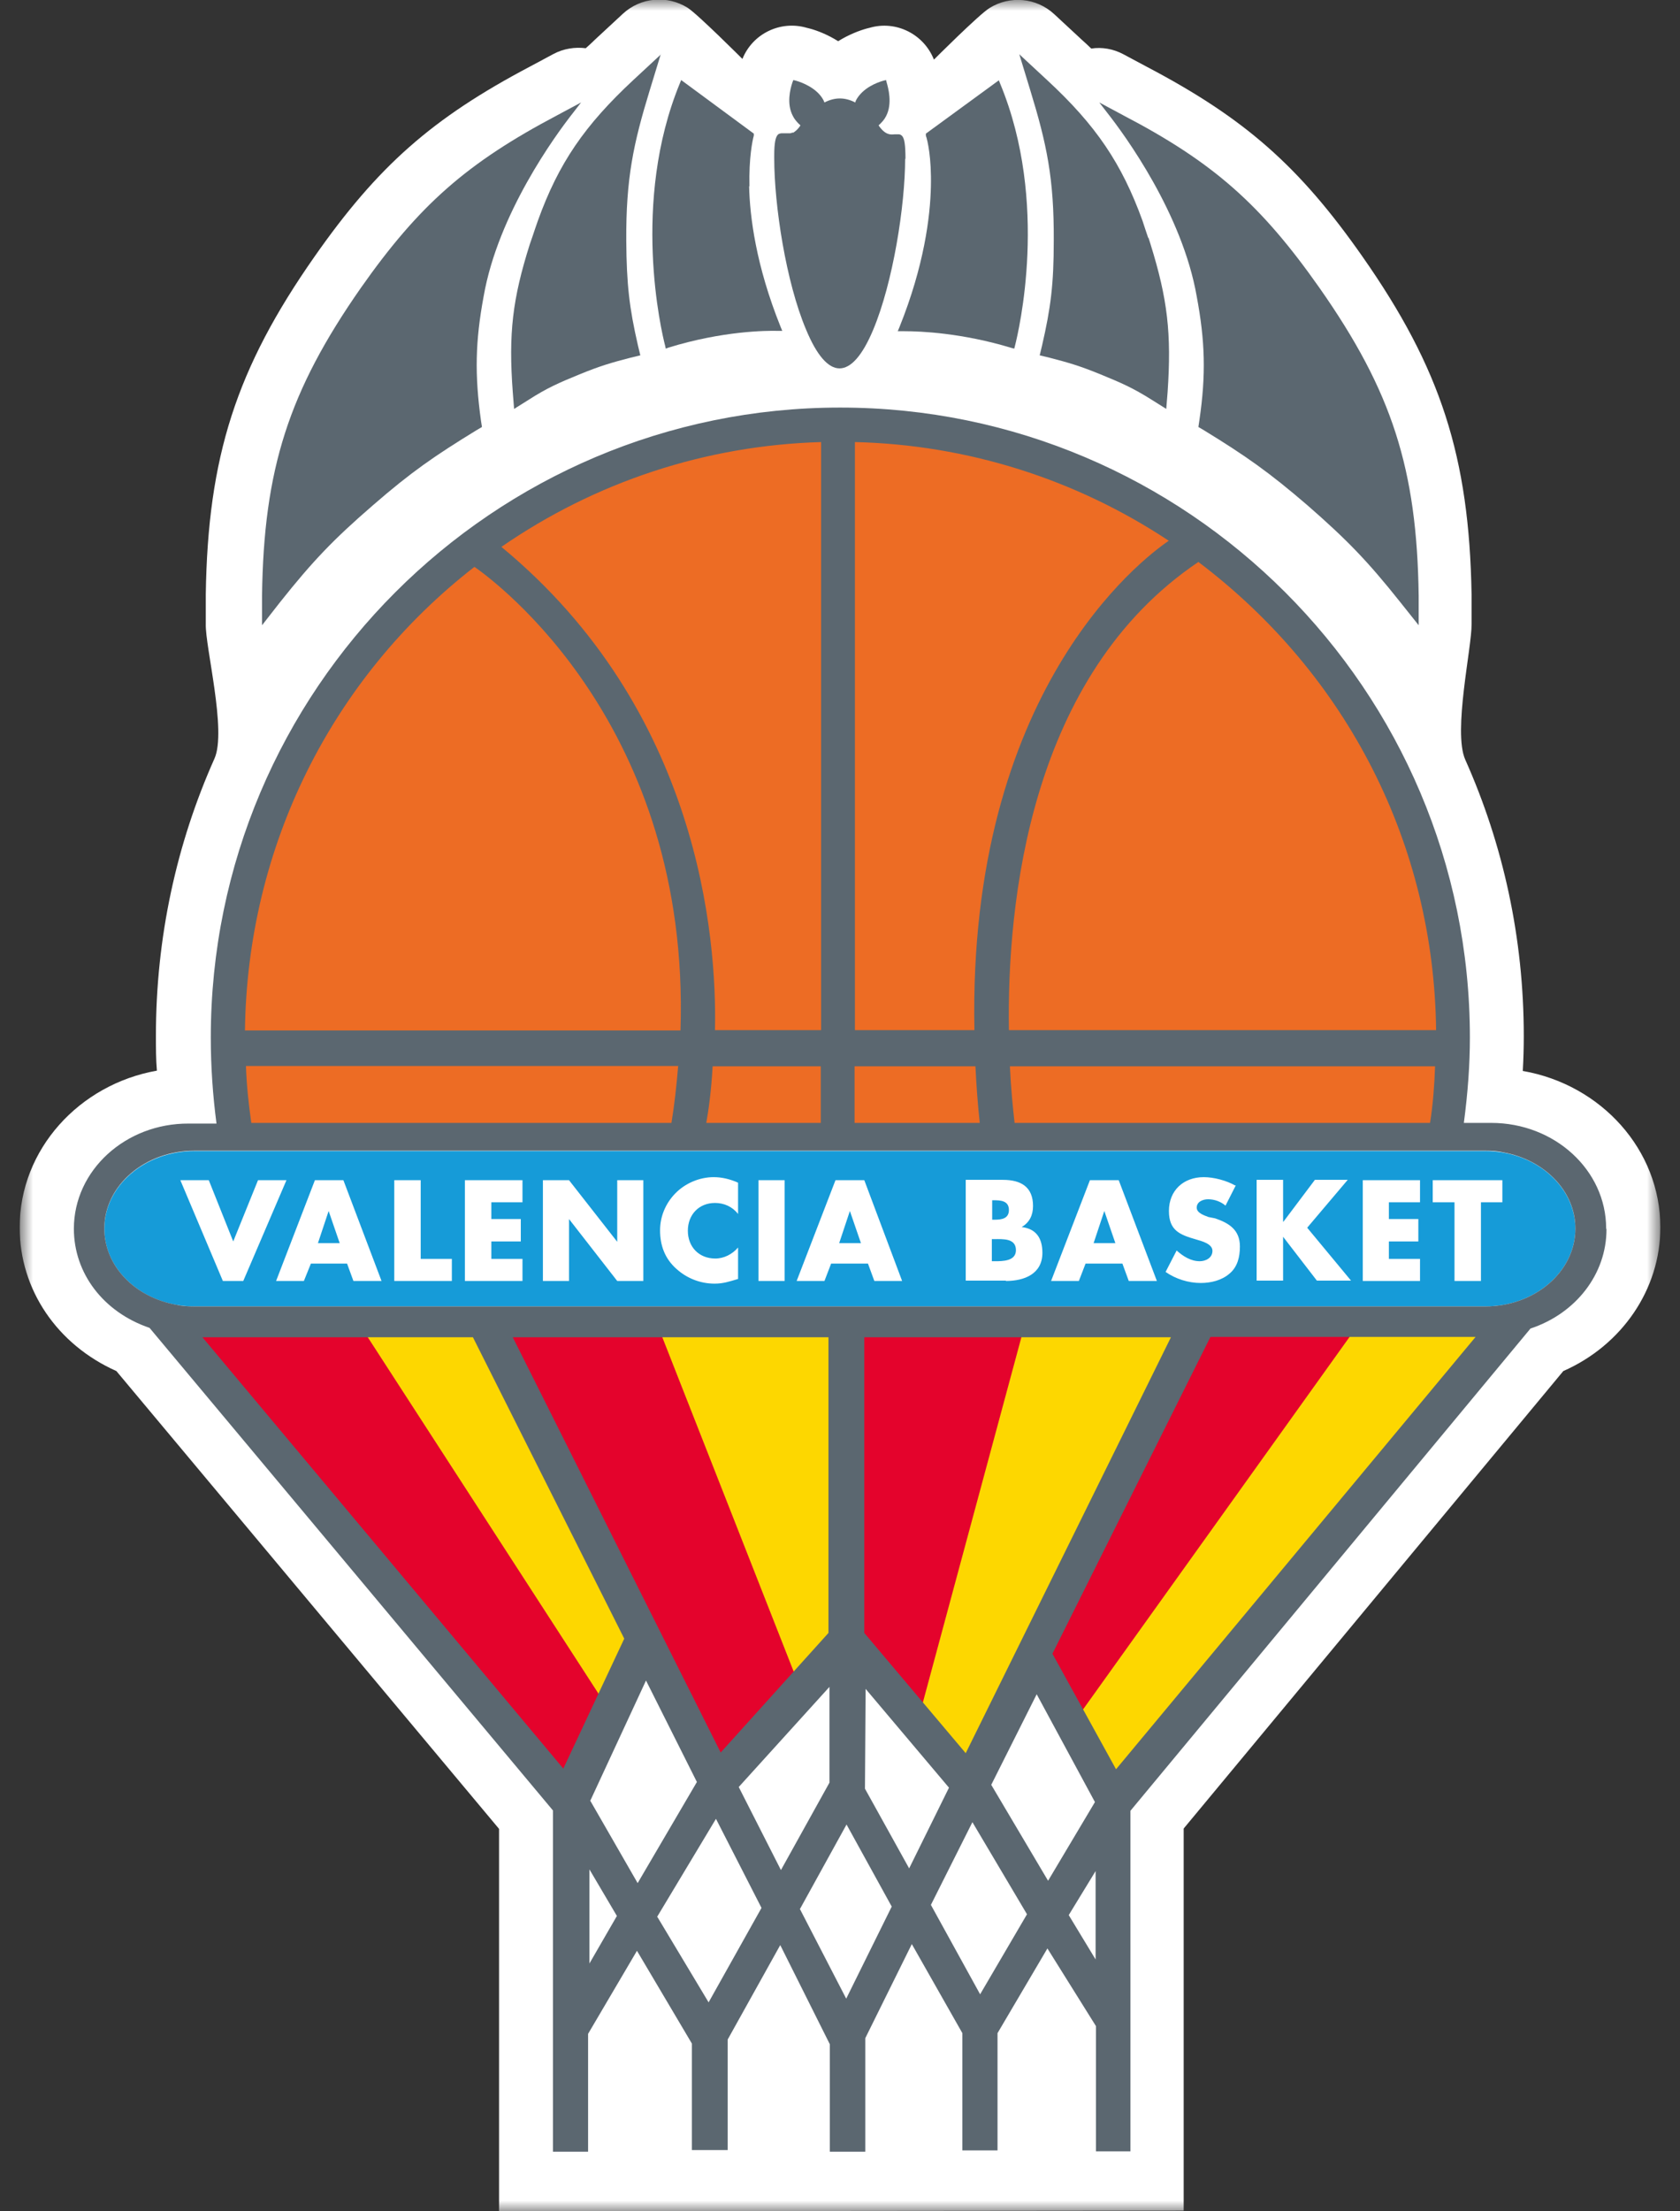
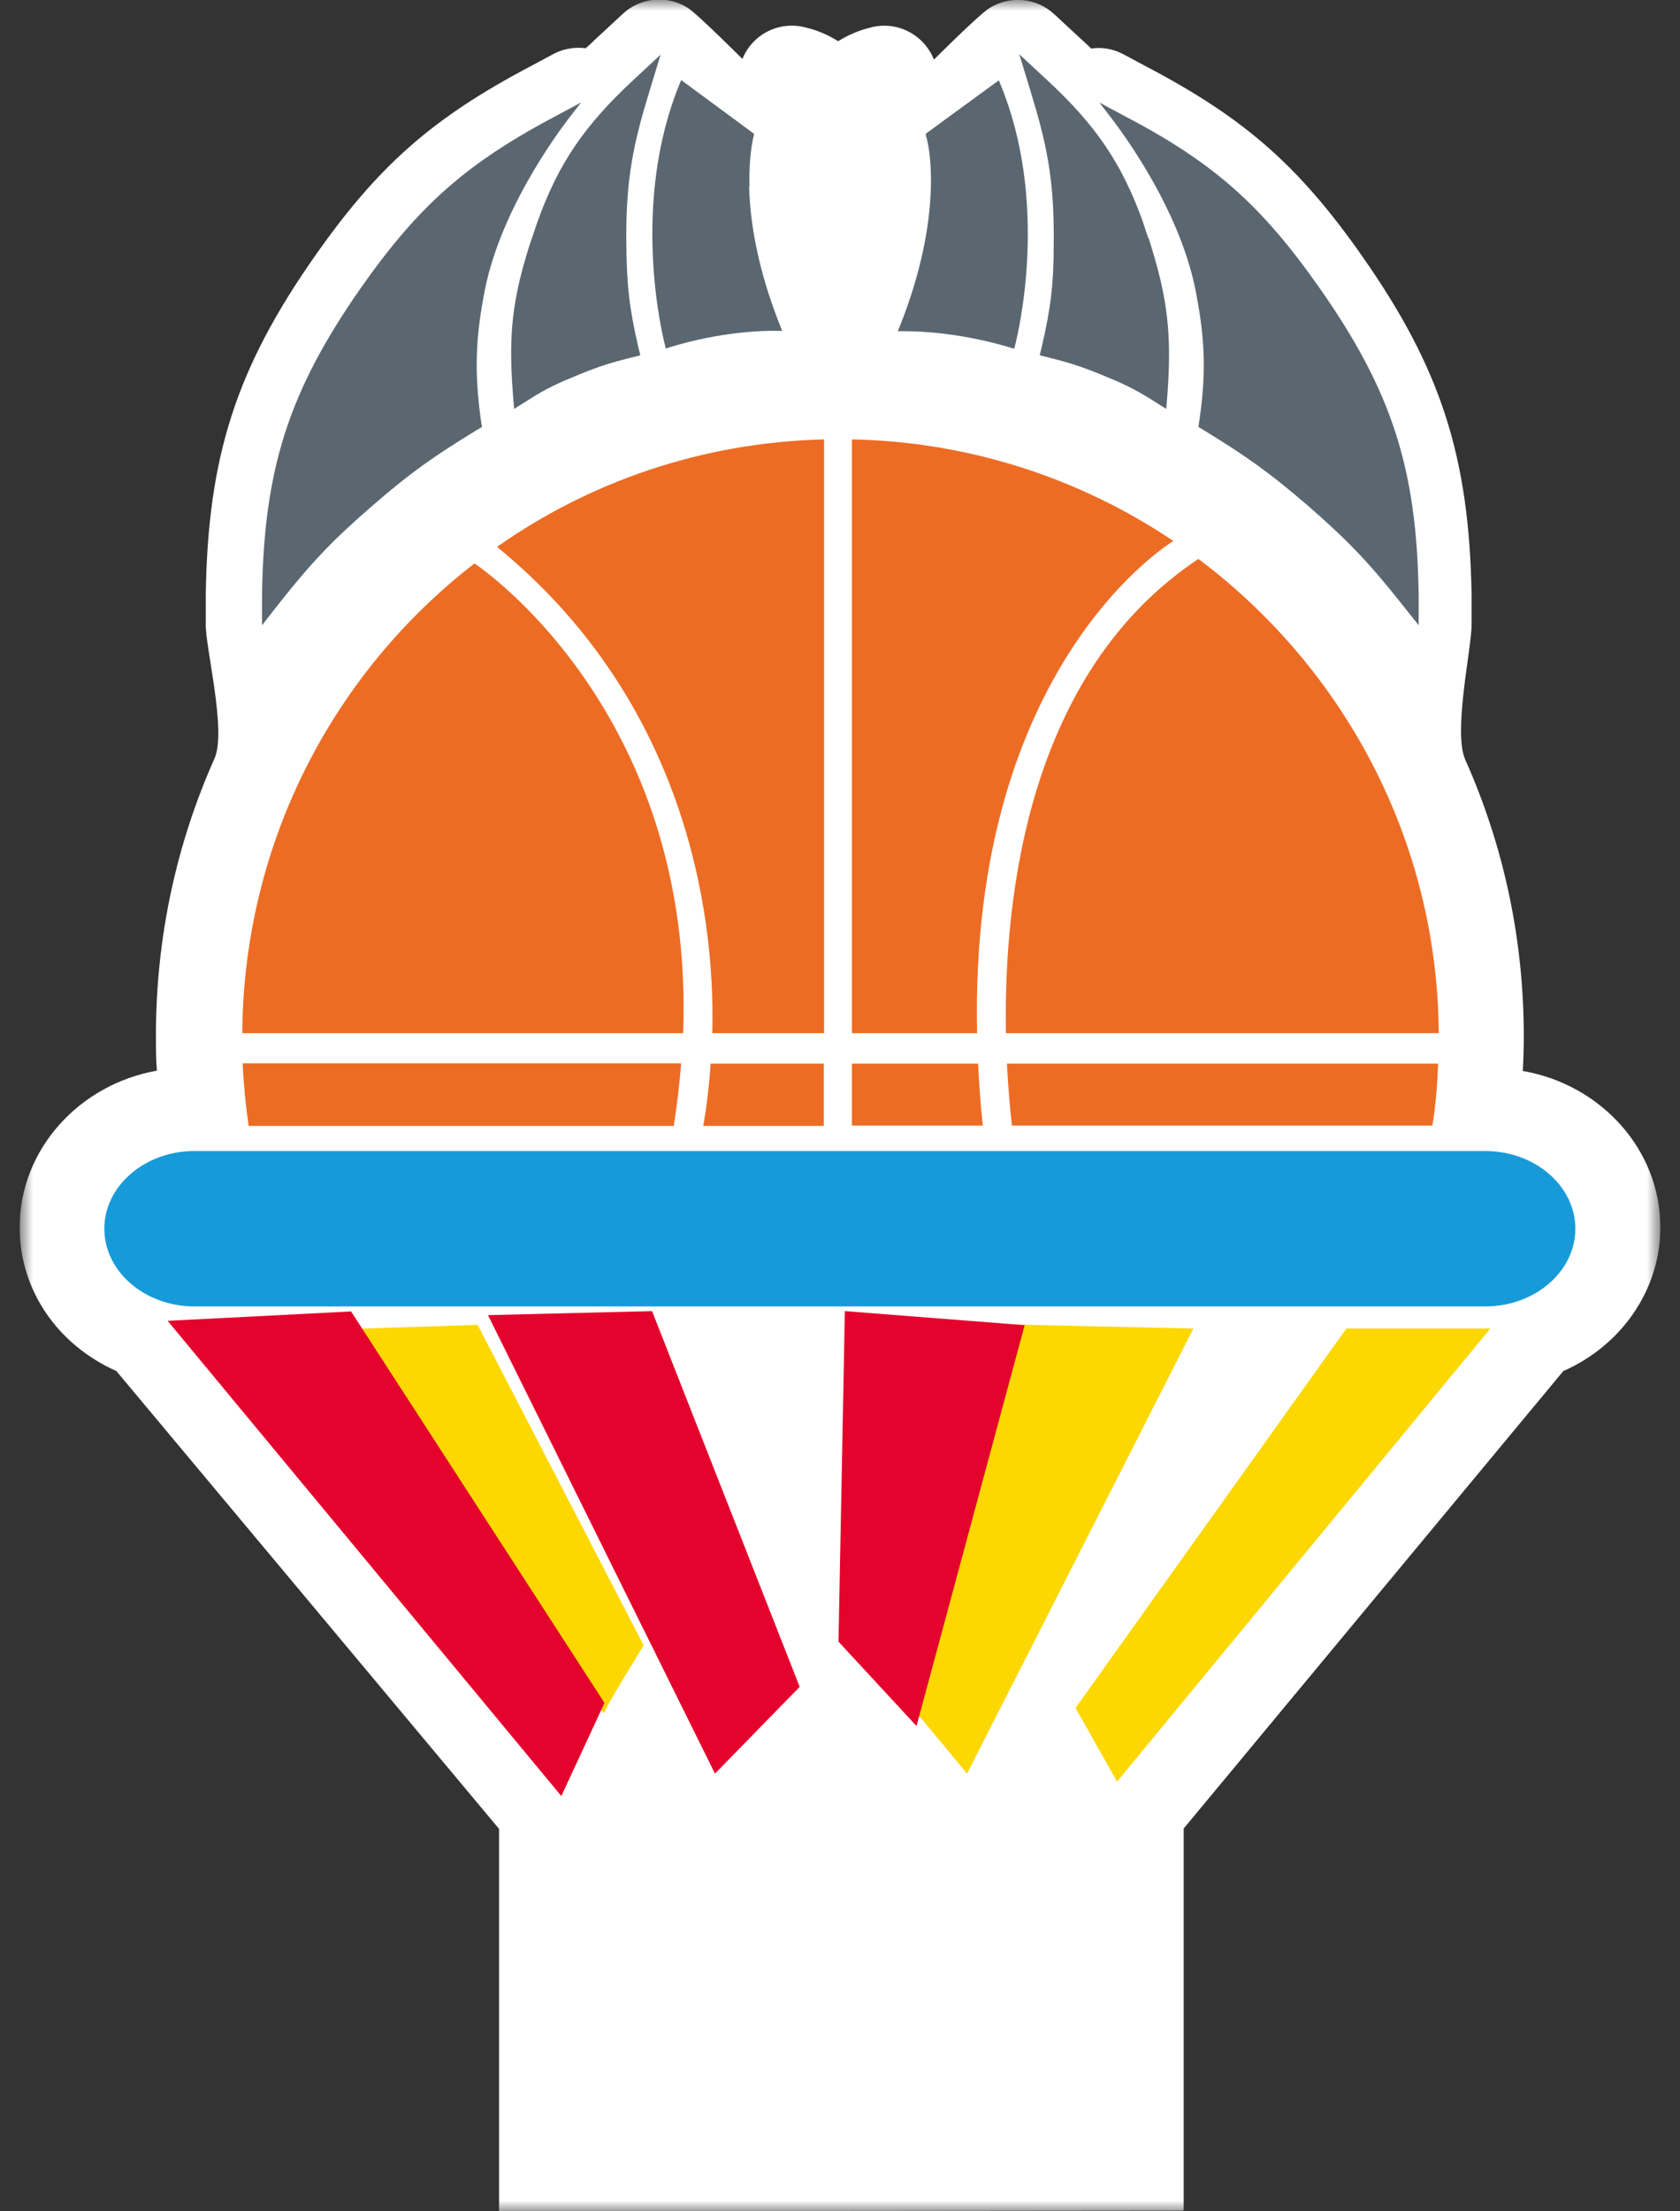
<svg xmlns="http://www.w3.org/2000/svg" width="76" height="100" viewBox="0 0 76 100" fill="none">
  <rect x="0" y="0" width="76" height="100" fill="#333333" stroke="none" />
  <g clip-path="url(#clip0_4555_4581)">
    <mask id="mask0_4555_4581" style="mask-type:luminance" maskUnits="userSpaceOnUse" x="0" y="0" width="76" height="100">
      <path d="M75.112 0H0.889V100H75.112V0Z" fill="white" />
    </mask>
    <g mask="url(#mask0_4555_4581)">
      <path d="M68.888 48.433C68.918 47.903 68.933 47.373 68.933 46.858C68.933 42.405 67.995 38.18 66.283 34.348C65.723 33.076 66.586 29.259 66.571 28.23V26.882C66.465 20.657 65.178 16.659 61.634 11.601C58.772 7.512 56.303 5.346 51.896 3.029L50.821 2.454C50.366 2.211 49.851 2.12 49.367 2.196C49.23 2.06 49.094 1.939 48.943 1.802L47.686 0.636C46.883 -0.106 45.687 -0.212 44.763 0.364C44.293 0.651 42.249 2.696 42.249 2.696C41.794 1.545 40.537 0.909 39.341 1.257L39.22 1.287C38.887 1.378 38.402 1.56 37.917 1.863C37.433 1.56 36.963 1.378 36.615 1.287L36.494 1.257C35.297 0.909 34.04 1.53 33.586 2.666C33.586 2.666 31.557 0.636 31.102 0.348C30.178 -0.227 28.982 -0.121 28.179 0.621L26.922 1.787C26.786 1.923 26.634 2.06 26.498 2.181C26.014 2.12 25.499 2.196 25.044 2.438L23.969 3.014C19.547 5.346 17.093 7.512 14.231 11.601C10.687 16.659 9.4 20.657 9.309 26.882V28.215C9.279 29.244 10.263 33.046 9.703 34.303C7.992 38.134 7.053 42.375 7.053 46.843C7.053 47.373 7.053 47.903 7.098 48.417C3.584 49.038 0.889 51.977 0.889 55.505C0.889 58.322 2.585 60.806 5.265 62.002L22.576 82.705V100L53.547 99.97V82.69L70.721 62.002C73.371 60.836 75.112 58.307 75.112 55.505C75.112 51.992 72.432 49.054 68.903 48.433" fill="white" />
    </g>
    <mask id="mask1_4555_4581" style="mask-type:luminance" maskUnits="userSpaceOnUse" x="0" y="0" width="76" height="100">
      <path d="M75.112 0H0.889V100H75.112V0Z" fill="white" />
    </mask>
    <g mask="url(#mask1_4555_4581)">
      <path d="M37.16 46.978H37.206V46.963L37.16 46.978Z" fill="#E4032C" />
    </g>
    <mask id="mask2_4555_4581" style="mask-type:luminance" maskUnits="userSpaceOnUse" x="0" y="0" width="76" height="100">
      <path d="M75.112 0H0.889V100H75.112V0Z" fill="white" />
    </mask>
    <g mask="url(#mask2_4555_4581)">
      <path d="M33.904 8.436C33.874 7.133 34.041 6.346 34.101 6.134V6.043L30.815 3.62L30.754 3.771C28.543 9.147 29.921 14.993 30.088 15.629L30.118 15.766L30.239 15.72C32.693 14.963 34.677 14.948 35.191 14.963H35.388L35.313 14.781C34.192 11.995 33.919 9.783 33.889 8.42" fill="#5B6770" />
    </g>
    <mask id="mask3_4555_4581" style="mask-type:luminance" maskUnits="userSpaceOnUse" x="0" y="0" width="76" height="100">
      <path d="M75.112 0H0.889V100H75.112V0Z" fill="white" />
    </mask>
    <g mask="url(#mask3_4555_4581)">
      <path d="M29.906 2.454L28.649 3.62C26.453 5.664 25.271 7.376 24.333 9.98C24.257 10.208 24.166 10.45 24.09 10.692L23.969 11.041C23.182 13.524 23 15.084 23.197 17.735L23.257 18.492L23.909 18.083C24.757 17.538 25.287 17.311 26.21 16.932C27.134 16.553 27.649 16.402 28.528 16.175L28.967 16.069L28.861 15.629C28.467 13.918 28.346 12.858 28.331 10.889C28.316 8.072 28.649 6.512 29.391 4.089L29.891 2.454H29.906Z" fill="#5B6770" />
    </g>
    <mask id="mask4_4555_4581" style="mask-type:luminance" maskUnits="userSpaceOnUse" x="0" y="0" width="76" height="100">
      <path d="M75.112 0H0.889V100H75.112V0Z" fill="white" />
    </mask>
    <g mask="url(#mask4_4555_4581)">
      <path d="M26.286 4.634L25.211 5.21C21.137 7.36 18.971 9.253 16.321 13.024C13.065 17.689 11.929 21.203 11.854 26.942V28.275L12.671 27.23C14.14 25.382 15.079 24.398 16.866 22.853C18.608 21.339 19.668 20.612 21.546 19.461L21.803 19.309L21.758 19.022C21.47 16.947 21.501 15.432 21.879 13.403C22.53 9.662 25.135 6.103 25.923 5.104L26.286 4.634Z" fill="#5B6770" />
    </g>
    <mask id="mask5_4555_4581" style="mask-type:luminance" maskUnits="userSpaceOnUse" x="0" y="0" width="76" height="100">
      <path d="M75.112 0H0.889V100H75.112V0Z" fill="white" />
    </mask>
    <g mask="url(#mask5_4555_4581)">
      <path d="M45.202 3.62L41.885 6.043V6.134C41.961 6.346 42.143 7.133 42.112 8.436C42.082 9.799 41.809 12.01 40.689 14.796L40.613 14.978H40.931C41.643 14.978 43.521 15.054 45.762 15.735L45.883 15.766L45.914 15.645C46.08 14.993 47.474 9.163 45.247 3.786L45.187 3.635L45.202 3.62Z" fill="#5B6770" />
    </g>
    <mask id="mask6_4555_4581" style="mask-type:luminance" maskUnits="userSpaceOnUse" x="0" y="0" width="76" height="100">
      <path d="M75.112 0H0.889V100H75.112V0Z" fill="white" />
    </mask>
    <g mask="url(#mask6_4555_4581)">
      <path d="M51.941 10.753C51.85 10.48 51.76 10.223 51.684 9.98C50.745 7.391 49.579 5.664 47.368 3.62L46.111 2.454L46.61 4.089C47.352 6.512 47.686 8.072 47.67 10.889C47.67 12.858 47.534 13.918 47.14 15.629L47.034 16.069L47.474 16.175C48.352 16.402 48.867 16.553 49.791 16.932C50.715 17.311 51.245 17.538 52.108 18.083L52.759 18.492L52.82 17.735C53.001 15.084 52.82 13.524 52.047 11.041L51.956 10.753H51.941Z" fill="#5B6770" />
    </g>
    <mask id="mask7_4555_4581" style="mask-type:luminance" maskUnits="userSpaceOnUse" x="0" y="0" width="76" height="100">
-       <path d="M75.112 0H0.889V100H75.112V0Z" fill="white" />
-     </mask>
+       </mask>
    <g mask="url(#mask7_4555_4581)">
      <path d="M40.962 7.209C40.962 6.543 40.916 6.24 40.795 6.134C40.734 6.073 40.674 6.073 40.613 6.073C40.583 6.073 40.568 6.073 40.522 6.073H40.477C40.31 6.088 40.068 6.134 39.75 5.679V5.664C39.886 5.543 40.008 5.407 40.083 5.255C40.386 4.68 40.174 3.953 40.114 3.741L40.083 3.62L39.962 3.65C39.689 3.726 39.023 3.968 38.72 4.543L38.69 4.634C38.22 4.392 37.766 4.392 37.297 4.634L37.251 4.528C36.963 3.983 36.282 3.726 36.009 3.65L35.888 3.62L35.843 3.741C35.752 4.013 35.57 4.695 35.873 5.255C35.888 5.286 35.918 5.331 35.934 5.361C36.009 5.467 36.1 5.573 36.206 5.664V5.679C36.115 5.816 36.024 5.906 35.934 5.967C35.934 5.967 35.918 5.967 35.903 5.997C35.903 5.997 35.903 5.997 35.888 5.997H35.873C35.873 5.997 35.858 5.997 35.843 5.997C35.812 6.012 35.767 6.028 35.737 6.028C35.737 6.028 35.722 6.028 35.706 6.028C35.706 6.028 35.691 6.028 35.676 6.028C35.615 6.028 35.555 6.028 35.494 6.028H35.449C35.449 6.028 35.388 6.028 35.358 6.028C35.358 6.028 35.252 6.028 35.191 6.088C35.086 6.194 35.025 6.452 35.025 7.027V7.163C35.025 9.284 35.555 12.752 36.464 14.902C36.948 16.069 37.463 16.659 37.978 16.659C38.493 16.659 39.008 16.084 39.493 14.933C40.401 12.782 40.947 9.284 40.947 7.163" fill="#5B6770" />
    </g>
    <mask id="mask8_4555_4581" style="mask-type:luminance" maskUnits="userSpaceOnUse" x="0" y="0" width="76" height="100">
      <path d="M75.112 0H0.889V100H75.112V0Z" fill="white" />
    </mask>
    <g mask="url(#mask8_4555_4581)">
      <path d="M64.178 26.942C64.102 21.203 62.966 17.689 59.695 13.024C57.045 9.253 54.894 7.345 50.805 5.21L49.73 4.634L50.093 5.104C50.881 6.103 53.486 9.662 54.137 13.403C54.516 15.417 54.561 16.947 54.258 19.006L54.213 19.309L54.47 19.461C56.348 20.612 57.408 21.354 59.15 22.853C60.937 24.413 61.876 25.382 63.345 27.23L64.178 28.275V26.927V26.942Z" fill="#5B6770" />
    </g>
    <mask id="mask9_4555_4581" style="mask-type:luminance" maskUnits="userSpaceOnUse" x="0" y="0" width="76" height="100">
      <path d="M75.112 0H0.889V100H75.112V0Z" fill="white" />
    </mask>
    <g mask="url(#mask9_4555_4581)">
      <path d="M60.907 60.079H67.419L50.533 80.569L48.655 77.237L60.907 60.079Z" fill="#FDD700" />
    </g>
    <mask id="mask10_4555_4581" style="mask-type:luminance" maskUnits="userSpaceOnUse" x="0" y="0" width="76" height="100">
      <path d="M75.112 0H0.889V100H75.112V0Z" fill="white" />
    </mask>
    <g mask="url(#mask10_4555_4581)">
      <path d="M45.853 59.897L53.986 60.079L43.748 80.206L41.022 76.919L45.853 59.897Z" fill="#FDD700" />
    </g>
    <mask id="mask11_4555_4581" style="mask-type:luminance" maskUnits="userSpaceOnUse" x="0" y="0" width="76" height="100">
-       <path d="M75.112 0H0.889V100H75.112V0Z" fill="white" />
-     </mask>
+       </mask>
    <g mask="url(#mask11_4555_4581)">
      <path d="M29.709 60.079H37.932V74.33L35.691 76.192L29.709 60.079Z" fill="#FDD700" />
    </g>
    <mask id="mask12_4555_4581" style="mask-type:luminance" maskUnits="userSpaceOnUse" x="0" y="0" width="76" height="100">
      <path d="M75.112 0H0.889V100H75.112V0Z" fill="white" />
    </mask>
    <g mask="url(#mask12_4555_4581)">
      <path d="M15.17 60.124L21.606 59.912L29.118 74.406C29.118 74.406 27.331 77.283 27.331 77.48C27.331 77.677 15.155 60.124 15.155 60.124" fill="#FDD700" />
    </g>
    <mask id="mask13_4555_4581" style="mask-type:luminance" maskUnits="userSpaceOnUse" x="0" y="0" width="76" height="100">
      <path d="M75.112 0H0.889V100H75.112V0Z" fill="white" />
    </mask>
    <g mask="url(#mask13_4555_4581)">
      <path d="M67.207 59.079H8.794C6.553 59.079 4.72 57.504 4.72 55.566C4.72 53.627 6.553 52.052 8.794 52.052H67.192C69.433 52.052 71.266 53.627 71.266 55.566C71.266 57.504 69.433 59.079 67.192 59.079" fill="#169BD8" />
    </g>
    <mask id="mask14_4555_4581" style="mask-type:luminance" maskUnits="userSpaceOnUse" x="0" y="0" width="76" height="100">
      <path d="M75.112 0H0.889V100H75.112V0Z" fill="white" />
    </mask>
    <g mask="url(#mask14_4555_4581)">
      <path d="M38.538 50.901H44.46C44.354 49.932 44.293 49.008 44.248 48.099H38.538V50.901Z" fill="#ED6C24" />
    </g>
    <mask id="mask15_4555_4581" style="mask-type:luminance" maskUnits="userSpaceOnUse" x="0" y="0" width="76" height="100">
      <path d="M75.112 0H0.889V100H75.112V0Z" fill="white" />
    </mask>
    <g mask="url(#mask15_4555_4581)">
      <path d="M65.056 48.099H45.55C45.611 49.265 45.702 50.219 45.777 50.901H64.799C64.95 49.977 65.026 49.038 65.056 48.099Z" fill="#ED6C24" />
    </g>
    <mask id="mask16_4555_4581" style="mask-type:luminance" maskUnits="userSpaceOnUse" x="0" y="0" width="76" height="100">
      <path d="M75.112 0H0.889V100H75.112V0Z" fill="white" />
    </mask>
    <g mask="url(#mask16_4555_4581)">
      <path d="M65.087 46.721C65.026 37.952 60.755 30.183 54.213 25.276C46.535 30.38 45.399 40.482 45.505 46.721H65.087Z" fill="#ED6C24" />
    </g>
    <mask id="mask17_4555_4581" style="mask-type:luminance" maskUnits="userSpaceOnUse" x="0" y="0" width="76" height="100">
      <path d="M75.112 0H0.889V100H75.112V0Z" fill="white" />
    </mask>
    <g mask="url(#mask17_4555_4581)">
      <path d="M53.092 24.459C53.092 24.459 43.839 29.941 44.202 46.721H38.538V19.87C43.914 19.976 48.942 21.672 53.092 24.474" fill="#ED6C24" />
    </g>
    <mask id="mask18_4555_4581" style="mask-type:luminance" maskUnits="userSpaceOnUse" x="0" y="0" width="76" height="100">
      <path d="M75.112 0H0.889V100H75.112V0Z" fill="white" />
    </mask>
    <g mask="url(#mask18_4555_4581)">
      <path d="M30.481 50.916H11.248C11.111 49.962 11.02 49.038 10.975 48.084H30.814C30.739 49.023 30.633 49.947 30.481 50.916Z" fill="#ED6C24" />
    </g>
    <mask id="mask19_4555_4581" style="mask-type:luminance" maskUnits="userSpaceOnUse" x="0" y="0" width="76" height="100">
      <path d="M75.112 0H0.889V100H75.112V0Z" fill="white" />
    </mask>
    <g mask="url(#mask19_4555_4581)">
      <path d="M31.814 50.916C31.935 50.234 32.071 49.265 32.147 48.099H37.266V50.916H31.814Z" fill="#ED6C24" />
    </g>
    <mask id="mask20_4555_4581" style="mask-type:luminance" maskUnits="userSpaceOnUse" x="0" y="0" width="76" height="100">
      <path d="M75.112 0H0.889V100H75.112V0Z" fill="white" />
    </mask>
    <g mask="url(#mask20_4555_4581)">
      <path d="M37.266 46.721H32.223C32.375 40.906 30.799 31.516 22.485 24.731C26.68 21.778 31.769 20.006 37.281 19.87V46.721H37.266Z" fill="#ED6C24" />
    </g>
    <mask id="mask21_4555_4581" style="mask-type:luminance" maskUnits="userSpaceOnUse" x="0" y="0" width="76" height="100">
      <path d="M75.112 0H0.889V100H75.112V0Z" fill="white" />
    </mask>
    <g mask="url(#mask21_4555_4581)">
      <path d="M21.455 25.473C21.637 25.594 31.435 32.152 30.905 46.721H10.96C11.02 38.074 15.109 30.395 21.455 25.488V25.473Z" fill="#ED6C24" />
    </g>
    <mask id="mask22_4555_4581" style="mask-type:luminance" maskUnits="userSpaceOnUse" x="0" y="0" width="76" height="100">
      <path d="M75.112 0H0.889V100H75.112V0Z" fill="white" />
    </mask>
    <g mask="url(#mask22_4555_4581)">
      <path d="M25.393 81.22L7.583 59.73L15.882 59.306L27.346 77.01L25.393 81.22Z" fill="#E4032C" />
    </g>
    <mask id="mask23_4555_4581" style="mask-type:luminance" maskUnits="userSpaceOnUse" x="0" y="0" width="76" height="100">
      <path d="M75.112 0H0.889V100H75.112V0Z" fill="white" />
    </mask>
    <g mask="url(#mask23_4555_4581)">
      <path d="M32.344 80.206L22.076 59.473L29.497 59.291L36.176 76.283L32.344 80.206Z" fill="#E4032C" />
    </g>
    <mask id="mask24_4555_4581" style="mask-type:luminance" maskUnits="userSpaceOnUse" x="0" y="0" width="76" height="100">
      <path d="M75.112 0H0.889V100H75.112V0Z" fill="white" />
    </mask>
    <g mask="url(#mask24_4555_4581)">
      <path d="M41.461 78.055L37.932 74.239L38.22 59.291L46.353 59.927L41.461 78.055Z" fill="#E4032C" />
    </g>
    <mask id="mask25_4555_4581" style="mask-type:luminance" maskUnits="userSpaceOnUse" x="0" y="0" width="76" height="100">
-       <path d="M75.112 0H0.889V100H75.112V0Z" fill="white" />
-     </mask>
+       </mask>
    <g mask="url(#mask25_4555_4581)">
      <path d="M48.609 77.843L46.413 74.345L54.122 59.306L61.573 59.73L48.609 77.843Z" fill="#E4032C" />
    </g>
    <mask id="mask26_4555_4581" style="mask-type:luminance" maskUnits="userSpaceOnUse" x="0" y="0" width="76" height="100">
      <path d="M75.112 0H0.889V100H75.112V0Z" fill="white" />
    </mask>
    <g mask="url(#mask26_4555_4581)">
-       <path d="M9.445 53.37H8.158L10.082 57.928H11.005L12.959 53.37H11.672L10.551 56.141L9.445 53.37ZM15.382 56.217H14.383L14.867 54.763L15.367 56.217H15.382ZM15.7 57.141L15.988 57.928H17.26L15.534 53.37H14.246L12.49 57.928H13.747L14.065 57.141H15.7ZM19.017 53.37H17.836V57.928H20.441V56.929H19.032V53.37H19.017ZM23.636 54.369V53.37H21.031V57.928H23.636V56.929H22.228V56.141H23.56V55.127H22.228V54.369H23.636ZM24.56 57.928H25.741V55.127L27.922 57.928H29.103V53.37H27.922V56.156L25.741 53.37H24.56V57.928ZM33.374 53.476C33.026 53.324 32.662 53.233 32.284 53.233C31.648 53.233 30.996 53.506 30.542 53.975C30.103 54.43 29.86 55.02 29.86 55.641C29.86 56.338 30.088 56.929 30.602 57.383C31.072 57.807 31.678 58.049 32.329 58.049C32.708 58.049 32.98 57.959 33.389 57.837V56.414C33.132 56.717 32.753 56.913 32.359 56.913C31.617 56.913 31.117 56.383 31.117 55.657C31.117 54.93 31.617 54.4 32.344 54.4C32.753 54.4 33.132 54.566 33.389 54.899V53.491L33.374 53.476ZM35.494 53.37H34.313V57.928H35.494V53.37ZM38.947 56.217H37.963L38.447 54.763L38.947 56.217ZM39.265 57.141L39.553 57.928H40.81L39.099 53.37H37.796L36.039 57.928H37.297L37.599 57.141H39.235H39.265ZM44.869 54.278H44.944C45.263 54.278 45.641 54.294 45.641 54.718C45.641 55.111 45.308 55.157 45.005 55.157H44.884V54.278H44.869ZM44.869 56.035H44.99C45.369 56.035 45.959 55.99 45.959 56.535C45.959 57.035 45.353 57.035 45.005 57.035H44.869V56.035ZM45.505 57.928C46.338 57.928 47.156 57.61 47.156 56.656C47.156 56.005 46.883 55.566 46.217 55.49C46.58 55.278 46.732 54.945 46.732 54.536C46.732 53.673 46.186 53.355 45.369 53.355H43.688V57.913H45.505V57.928ZM50.457 56.217H49.473L49.957 54.763L50.457 56.217ZM50.775 57.141L51.063 57.928H52.335L50.609 53.37H49.306L47.549 57.928H48.806L49.109 57.141H50.76H50.775ZM55.879 53.612C55.485 53.385 54.91 53.233 54.455 53.233C53.532 53.233 52.88 53.839 52.88 54.763C52.88 55.641 53.365 55.838 54.107 56.05C54.364 56.126 54.849 56.247 54.849 56.565C54.849 56.883 54.546 57.035 54.274 57.035C53.865 57.035 53.516 56.807 53.229 56.55L52.729 57.519C53.183 57.837 53.759 58.019 54.319 58.019C54.788 58.019 55.273 57.898 55.621 57.595C55.985 57.292 56.091 56.838 56.091 56.368C56.091 55.611 55.591 55.308 54.97 55.096L54.667 55.036C54.471 54.96 54.137 54.854 54.137 54.612C54.137 54.339 54.425 54.233 54.652 54.233C54.94 54.233 55.228 54.339 55.44 54.521L55.909 53.597L55.879 53.612ZM58.045 55.248V53.355H56.848V57.913H58.045V55.929L59.574 57.913H61.119L59.135 55.52L60.968 53.355H59.483L58.06 55.248H58.045ZM64.239 54.369V53.37H61.649V57.928H64.239V56.929H62.83V56.141H64.163V55.127H62.83V54.369H64.239ZM66.995 54.369H67.964V53.37H64.814V54.369H65.799V57.928H66.995V54.369Z" fill="white" />
-     </g>
+       </g>
    <mask id="mask27_4555_4581" style="mask-type:luminance" maskUnits="userSpaceOnUse" x="0" y="0" width="76" height="100">
      <path d="M75.112 0H0.889V100H75.112V0Z" fill="white" />
    </mask>
    <g mask="url(#mask27_4555_4581)">
-       <path d="M72.659 55.551C72.659 52.916 70.327 50.78 67.464 50.78H66.222C66.404 49.402 66.495 48.13 66.495 46.918C66.495 31.213 53.713 18.431 38.008 18.431C22.303 18.431 9.536 31.213 9.536 46.918C9.536 48.236 9.627 49.538 9.794 50.81H8.537C5.674 50.795 3.342 52.931 3.342 55.566C3.342 57.58 4.675 59.337 6.765 60.049L25.014 81.872V97.304H26.604V91.974L28.815 88.218L31.299 92.413V97.229H32.919V92.231L35.297 87.96L37.539 92.443V97.304H39.144V92.17L41.249 87.915L43.536 91.943V97.244H45.126V91.943L47.383 88.112L49.579 91.625V97.289H51.139V81.887L69.236 60.079C71.296 59.397 72.674 57.61 72.674 55.596M47.61 74.784L54.758 60.458H66.753L50.487 80.009L47.61 74.784ZM43.687 79.282L39.099 73.845V60.473H52.971L43.687 79.282ZM48.352 86.597L49.563 84.613V88.611L48.352 86.612V86.597ZM44.838 80.721L46.898 76.617L49.533 81.493L47.413 85.052L44.838 80.706V80.721ZM42.112 86.143L43.99 82.402L46.459 86.567L44.339 90.186L42.112 86.143ZM41.128 84.492L39.129 80.888L39.159 76.374L42.93 80.842L41.128 84.492ZM36.191 86.325L38.296 82.508L40.34 86.219L38.281 90.383L36.176 86.309L36.191 86.325ZM33.419 80.812L37.523 76.284V80.615L35.328 84.568L33.419 80.812ZM32.602 79.252L23.197 60.473H37.478V73.845L32.602 79.252ZM29.724 86.688L32.389 82.251L34.449 86.279L32.056 90.55L29.739 86.688H29.724ZM26.71 81.418L29.224 75.996L31.526 80.585L28.846 85.158L26.695 81.418H26.71ZM26.665 84.537L27.907 86.643L26.665 88.793V84.537ZM9.173 60.473H21.394L28.24 74.103L25.483 79.979L9.158 60.473H9.173ZM21.47 25.64C22.409 26.291 31.238 32.803 30.784 46.6H11.081C11.187 38.331 14.958 30.698 21.455 25.64M30.678 48.221C30.602 49.114 30.512 49.947 30.375 50.78H11.369C11.248 49.932 11.157 49.099 11.126 48.206H30.693L30.678 48.221ZM37.145 19.991V46.585H32.344C32.435 42.36 31.617 32.107 22.682 24.731C26.937 21.793 31.92 20.142 37.145 19.991ZM32.253 48.221H37.13V50.78H31.95C32.056 50.205 32.177 49.326 32.238 48.221M52.865 24.459C51.623 25.307 43.778 31.274 44.081 46.585H38.675V19.991C43.748 20.112 48.655 21.657 52.88 24.459M44.127 48.221C44.172 49.129 44.233 49.962 44.323 50.78H38.659V48.221H44.127ZM64.966 46.585H45.641C45.55 40.83 46.565 30.562 54.213 25.413C60.967 30.517 64.875 38.21 64.966 46.585ZM64.92 48.221C64.89 49.069 64.829 49.917 64.693 50.78H45.898C45.823 50.114 45.732 49.235 45.686 48.221H64.92ZM71.266 55.566C71.266 57.504 69.433 59.079 67.192 59.079H8.794C8.506 59.079 8.234 59.064 7.976 59.004C6.114 58.67 4.72 57.262 4.72 55.551C4.72 53.612 6.553 52.037 8.794 52.037H67.192C67.464 52.037 67.752 52.052 68.01 52.113C69.857 52.446 71.266 53.854 71.266 55.551" fill="#5B6770" />
-     </g>
+       </g>
  </g>
  <defs>
    <clipPath id="clip0_4555_4581">
      <rect width="74.224" height="100" fill="white" transform="translate(0.889)" />
    </clipPath>
  </defs>
</svg>